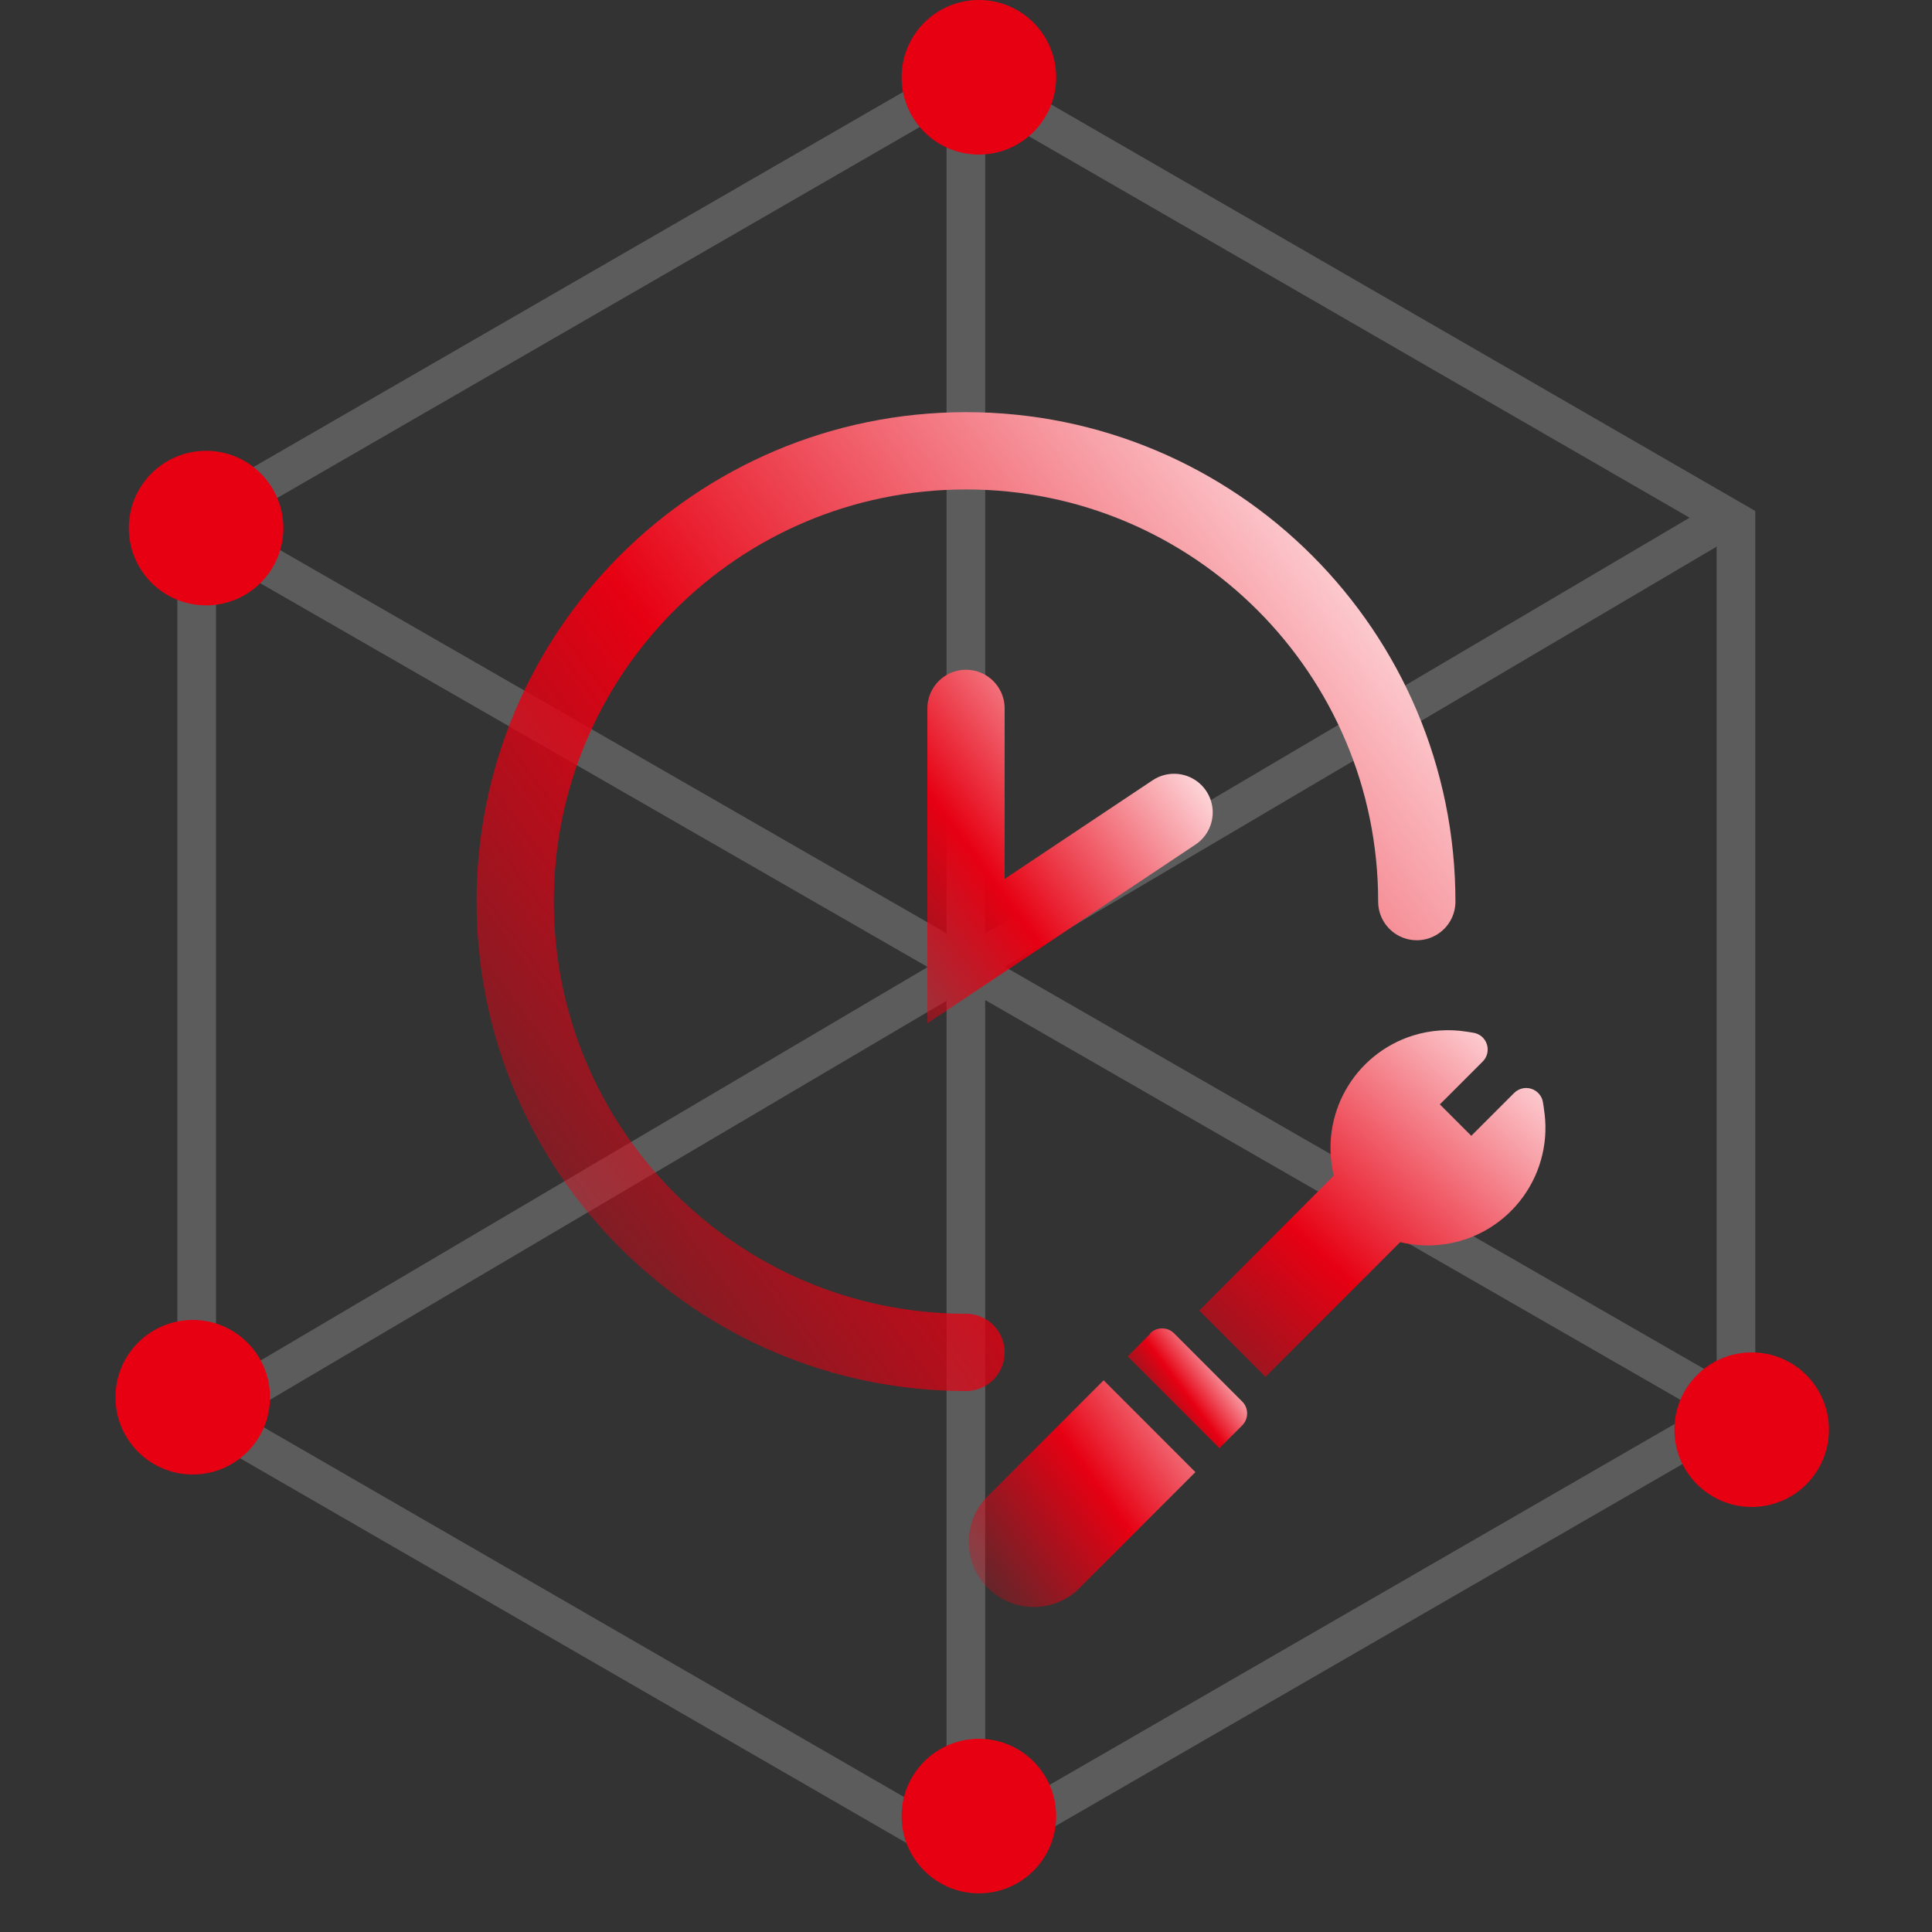
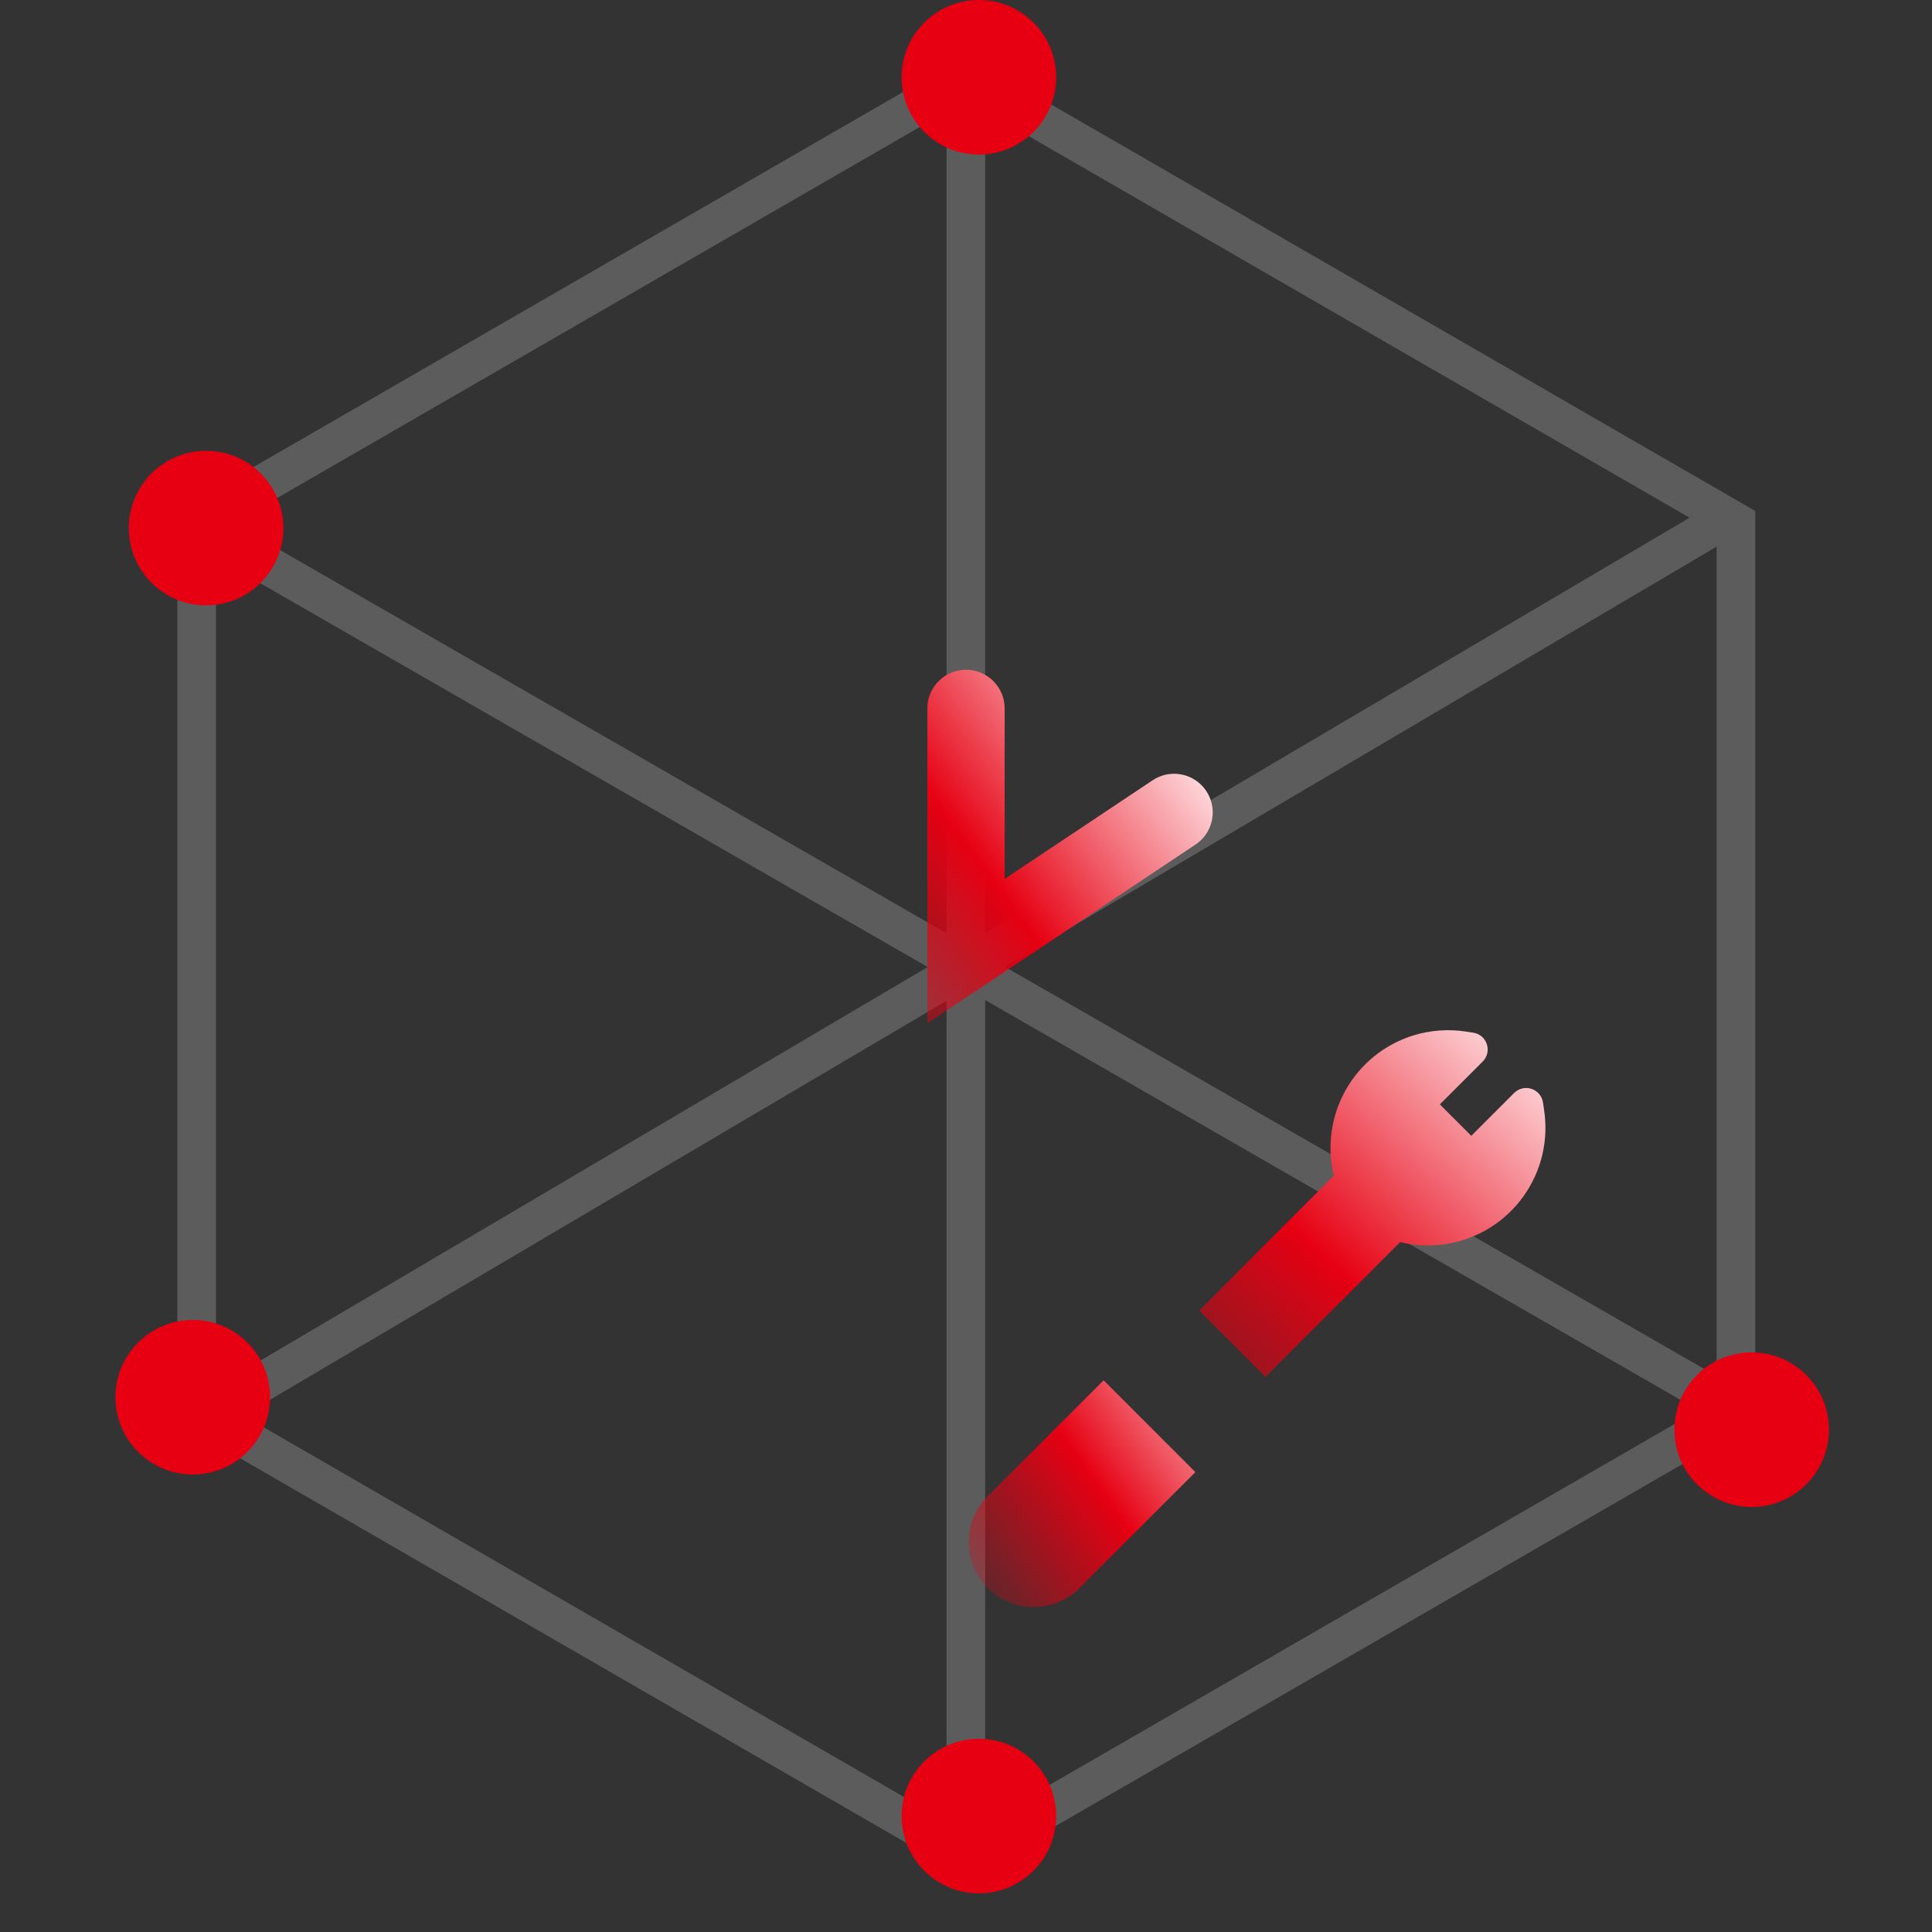
<svg xmlns="http://www.w3.org/2000/svg" width="30" height="30" viewBox="0 0 30 30" fill="none">
  <rect x="0" y="0" width="30" height="30" fill="#333333" stroke="none" />
  <path opacity="0.2" fill-rule="evenodd" clip-rule="evenodd" d="M15.155 0.948L15.005 0.862L14.855 0.948L2.904 7.848L2.754 7.935V8.108V21.908V22.081L2.904 22.168L14.855 29.068L15.005 29.155L15.155 29.068L27.106 22.168L27.256 22.081V21.908V8.108V7.935L27.106 7.848L15.155 0.948ZM14.698 1.732L3.625 8.125L14.698 14.492V1.732ZM14.698 15.54L3.778 21.98L14.698 28.285V15.54ZM15.298 28.293V15.529L26.374 21.898L15.298 28.293ZM15.298 14.49V1.724L26.236 8.039L15.298 14.49ZM15.598 15.009L26.656 8.488V21.368L15.598 15.009ZM3.354 8.661L14.405 15.016L3.354 21.534V8.661Z" fill="white" />
  <circle cx="2.993" cy="21.696" r="1.2" fill="#E60012" />
  <circle cx="15.2" cy="1.2" r="1.2" fill="#E60012" />
  <circle cx="3.2" cy="8.2" r="1.2" fill="#E60012" />
  <circle cx="15.2" cy="28.2" r="1.2" fill="#E60012" />
  <circle cx="27.2" cy="22.2" r="1.2" fill="#E60012" />
-   <path d="M22 14C22 10.134 18.866 7 15 7C11.134 7 8 10.134 8 14C8 17.866 11.134 21 15 21" stroke="url(#paint0_linear_25_329)" stroke-width="1.2" stroke-linecap="round" />
  <path d="M15 11V14.769L18.231 12.615" stroke="url(#paint1_linear_25_329)" stroke-width="1.2" stroke-linecap="round" />
  <g clip-path="url(#clip0_25_329)">
    <path d="M15.296 23.275C15.125 23.467 15.035 23.718 15.042 23.975C15.05 24.232 15.156 24.476 15.338 24.658C15.519 24.84 15.764 24.945 16.021 24.953C16.278 24.961 16.528 24.87 16.721 24.7L18.562 22.859L17.137 21.433L15.296 23.275Z" fill="url(#paint2_linear_25_329)" />
    <path d="M23.974 17.214L23.959 17.118C23.952 17.07 23.931 17.024 23.899 16.987C23.867 16.95 23.826 16.922 23.779 16.907C23.732 16.892 23.682 16.89 23.635 16.902C23.587 16.914 23.544 16.939 23.509 16.974L22.846 17.637L22.358 17.149L23.021 16.486C23.056 16.452 23.081 16.408 23.093 16.361C23.105 16.313 23.103 16.263 23.088 16.216C23.073 16.17 23.046 16.128 23.009 16.096C22.971 16.064 22.926 16.044 22.877 16.036L22.782 16.021C22.5 15.975 22.212 15.995 21.94 16.08C21.497 16.219 21.124 16.521 20.896 16.925C20.668 17.329 20.602 17.805 20.711 18.255L18.622 20.35L19.65 21.38L21.742 19.288C21.981 19.346 22.23 19.355 22.473 19.314C22.95 19.235 23.376 18.969 23.657 18.575C23.939 18.181 24.052 17.692 23.973 17.214L23.974 17.214Z" fill="url(#paint3_linear_25_329)" />
-     <path d="M17.862 20.71L17.51 21.062L18.935 22.487L19.287 22.136C19.312 22.111 19.331 22.082 19.345 22.05C19.358 22.017 19.365 21.983 19.365 21.948C19.365 21.913 19.358 21.879 19.345 21.846C19.331 21.814 19.312 21.785 19.287 21.761L18.232 20.705C18.207 20.68 18.178 20.661 18.146 20.647C18.114 20.634 18.079 20.627 18.044 20.627C18.009 20.627 17.975 20.634 17.943 20.647C17.91 20.661 17.881 20.68 17.857 20.705L17.862 20.71Z" fill="url(#paint4_linear_25_329)" />
  </g>
  <defs>
    <linearGradient id="paint0_linear_25_329" x1="22" y1="9.154" x2="5.308" y2="21.538" gradientUnits="userSpaceOnUse">
      <stop stop-color="#FEDDE0" />
      <stop offset="0.477" stop-color="#E60012" />
      <stop offset="1" stop-color="#E60012" stop-opacity="0" />
    </linearGradient>
    <linearGradient id="paint1_linear_25_329" x1="18.769" y1="12.077" x2="12.61" y2="16.602" gradientUnits="userSpaceOnUse">
      <stop stop-color="#FEDDE0" />
      <stop offset="0.477" stop-color="#E60012" />
      <stop offset="1" stop-color="#E60012" stop-opacity="0" />
    </linearGradient>
    <linearGradient id="paint2_linear_25_329" x1="19.5" y1="21.5" x2="14.5" y2="25.001" gradientUnits="userSpaceOnUse">
      <stop stop-color="#FEDDE0" />
      <stop offset="0.477" stop-color="#E60012" />
      <stop offset="1" stop-color="#E60012" stop-opacity="0" />
    </linearGradient>
    <linearGradient id="paint3_linear_25_329" x1="24" y1="16.5" x2="17.491" y2="23.491" gradientUnits="userSpaceOnUse">
      <stop stop-color="#FEDDE0" />
      <stop offset="0.477" stop-color="#E60012" />
      <stop offset="1" stop-color="#E60012" stop-opacity="0" />
    </linearGradient>
    <linearGradient id="paint4_linear_25_329" x1="19.133" y1="21.059" x2="17.573" y2="22.217" gradientUnits="userSpaceOnUse">
      <stop stop-color="#FEDDE0" />
      <stop offset="0.477" stop-color="#E60012" />
      <stop offset="1" stop-color="#E60012" stop-opacity="0" />
    </linearGradient>
    <clipPath id="clip0_25_329">
      <rect width="9" height="9" fill="white" transform="translate(15 16)" />
    </clipPath>
  </defs>
</svg>